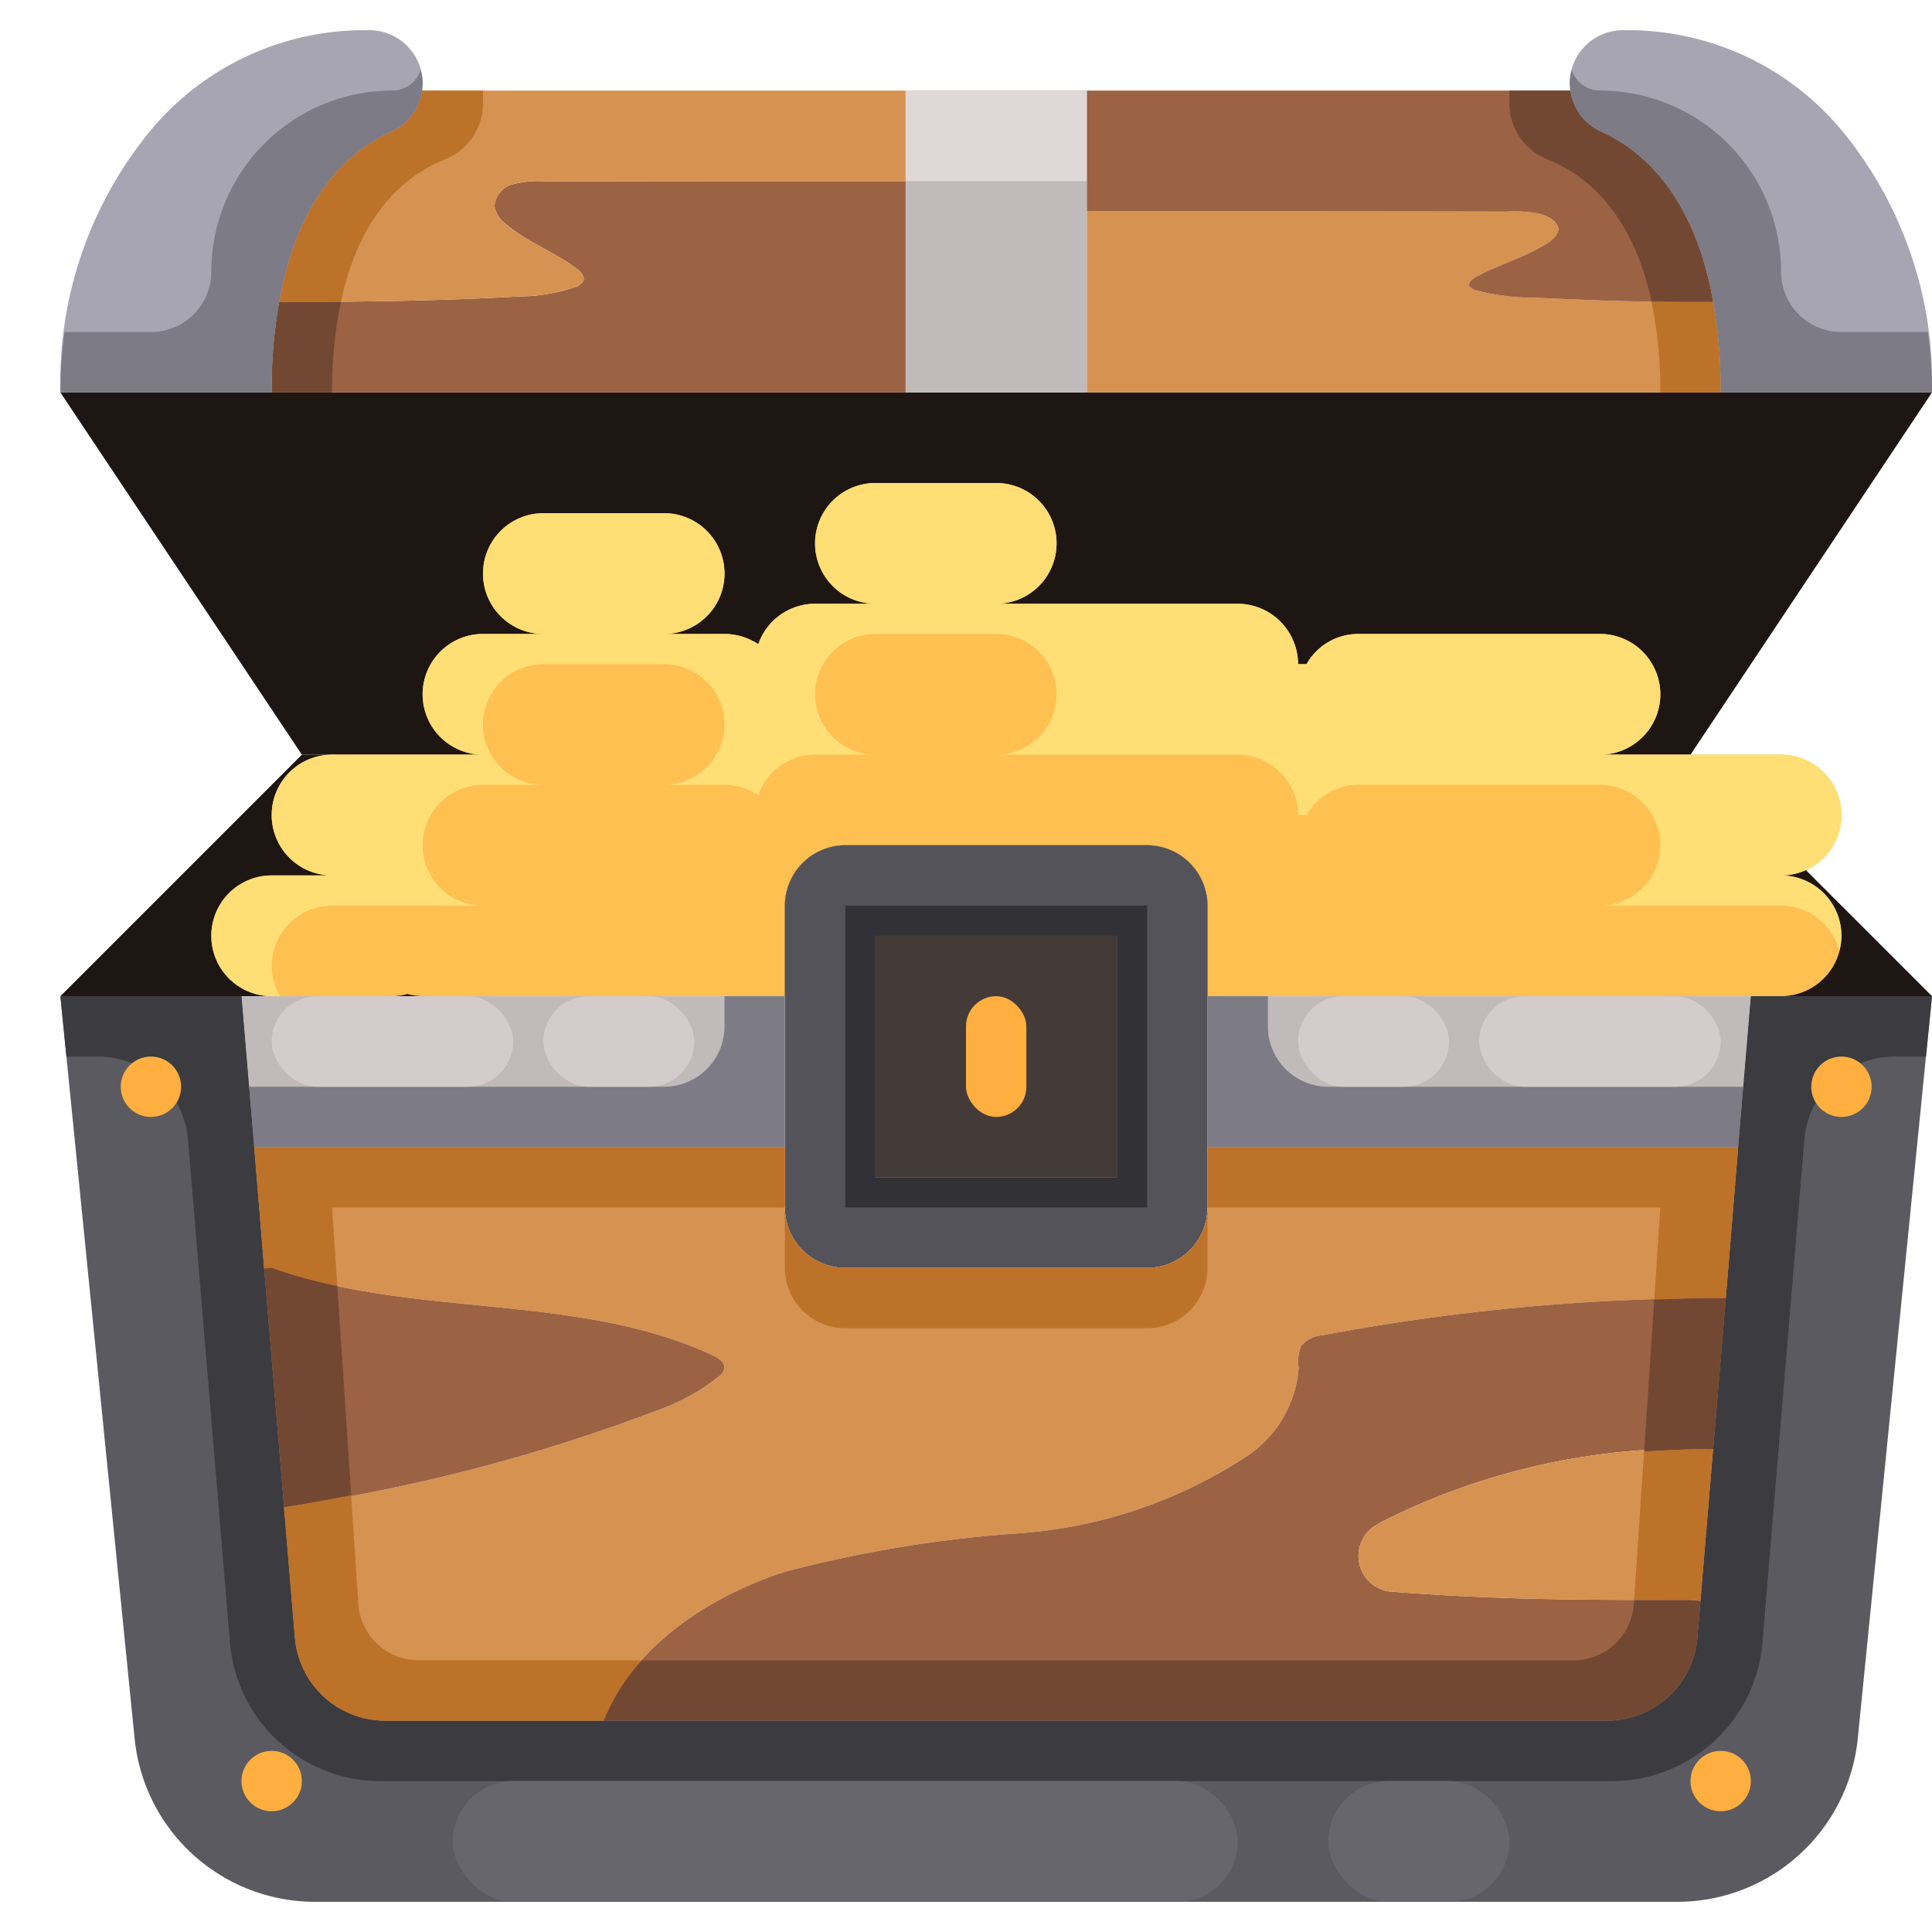
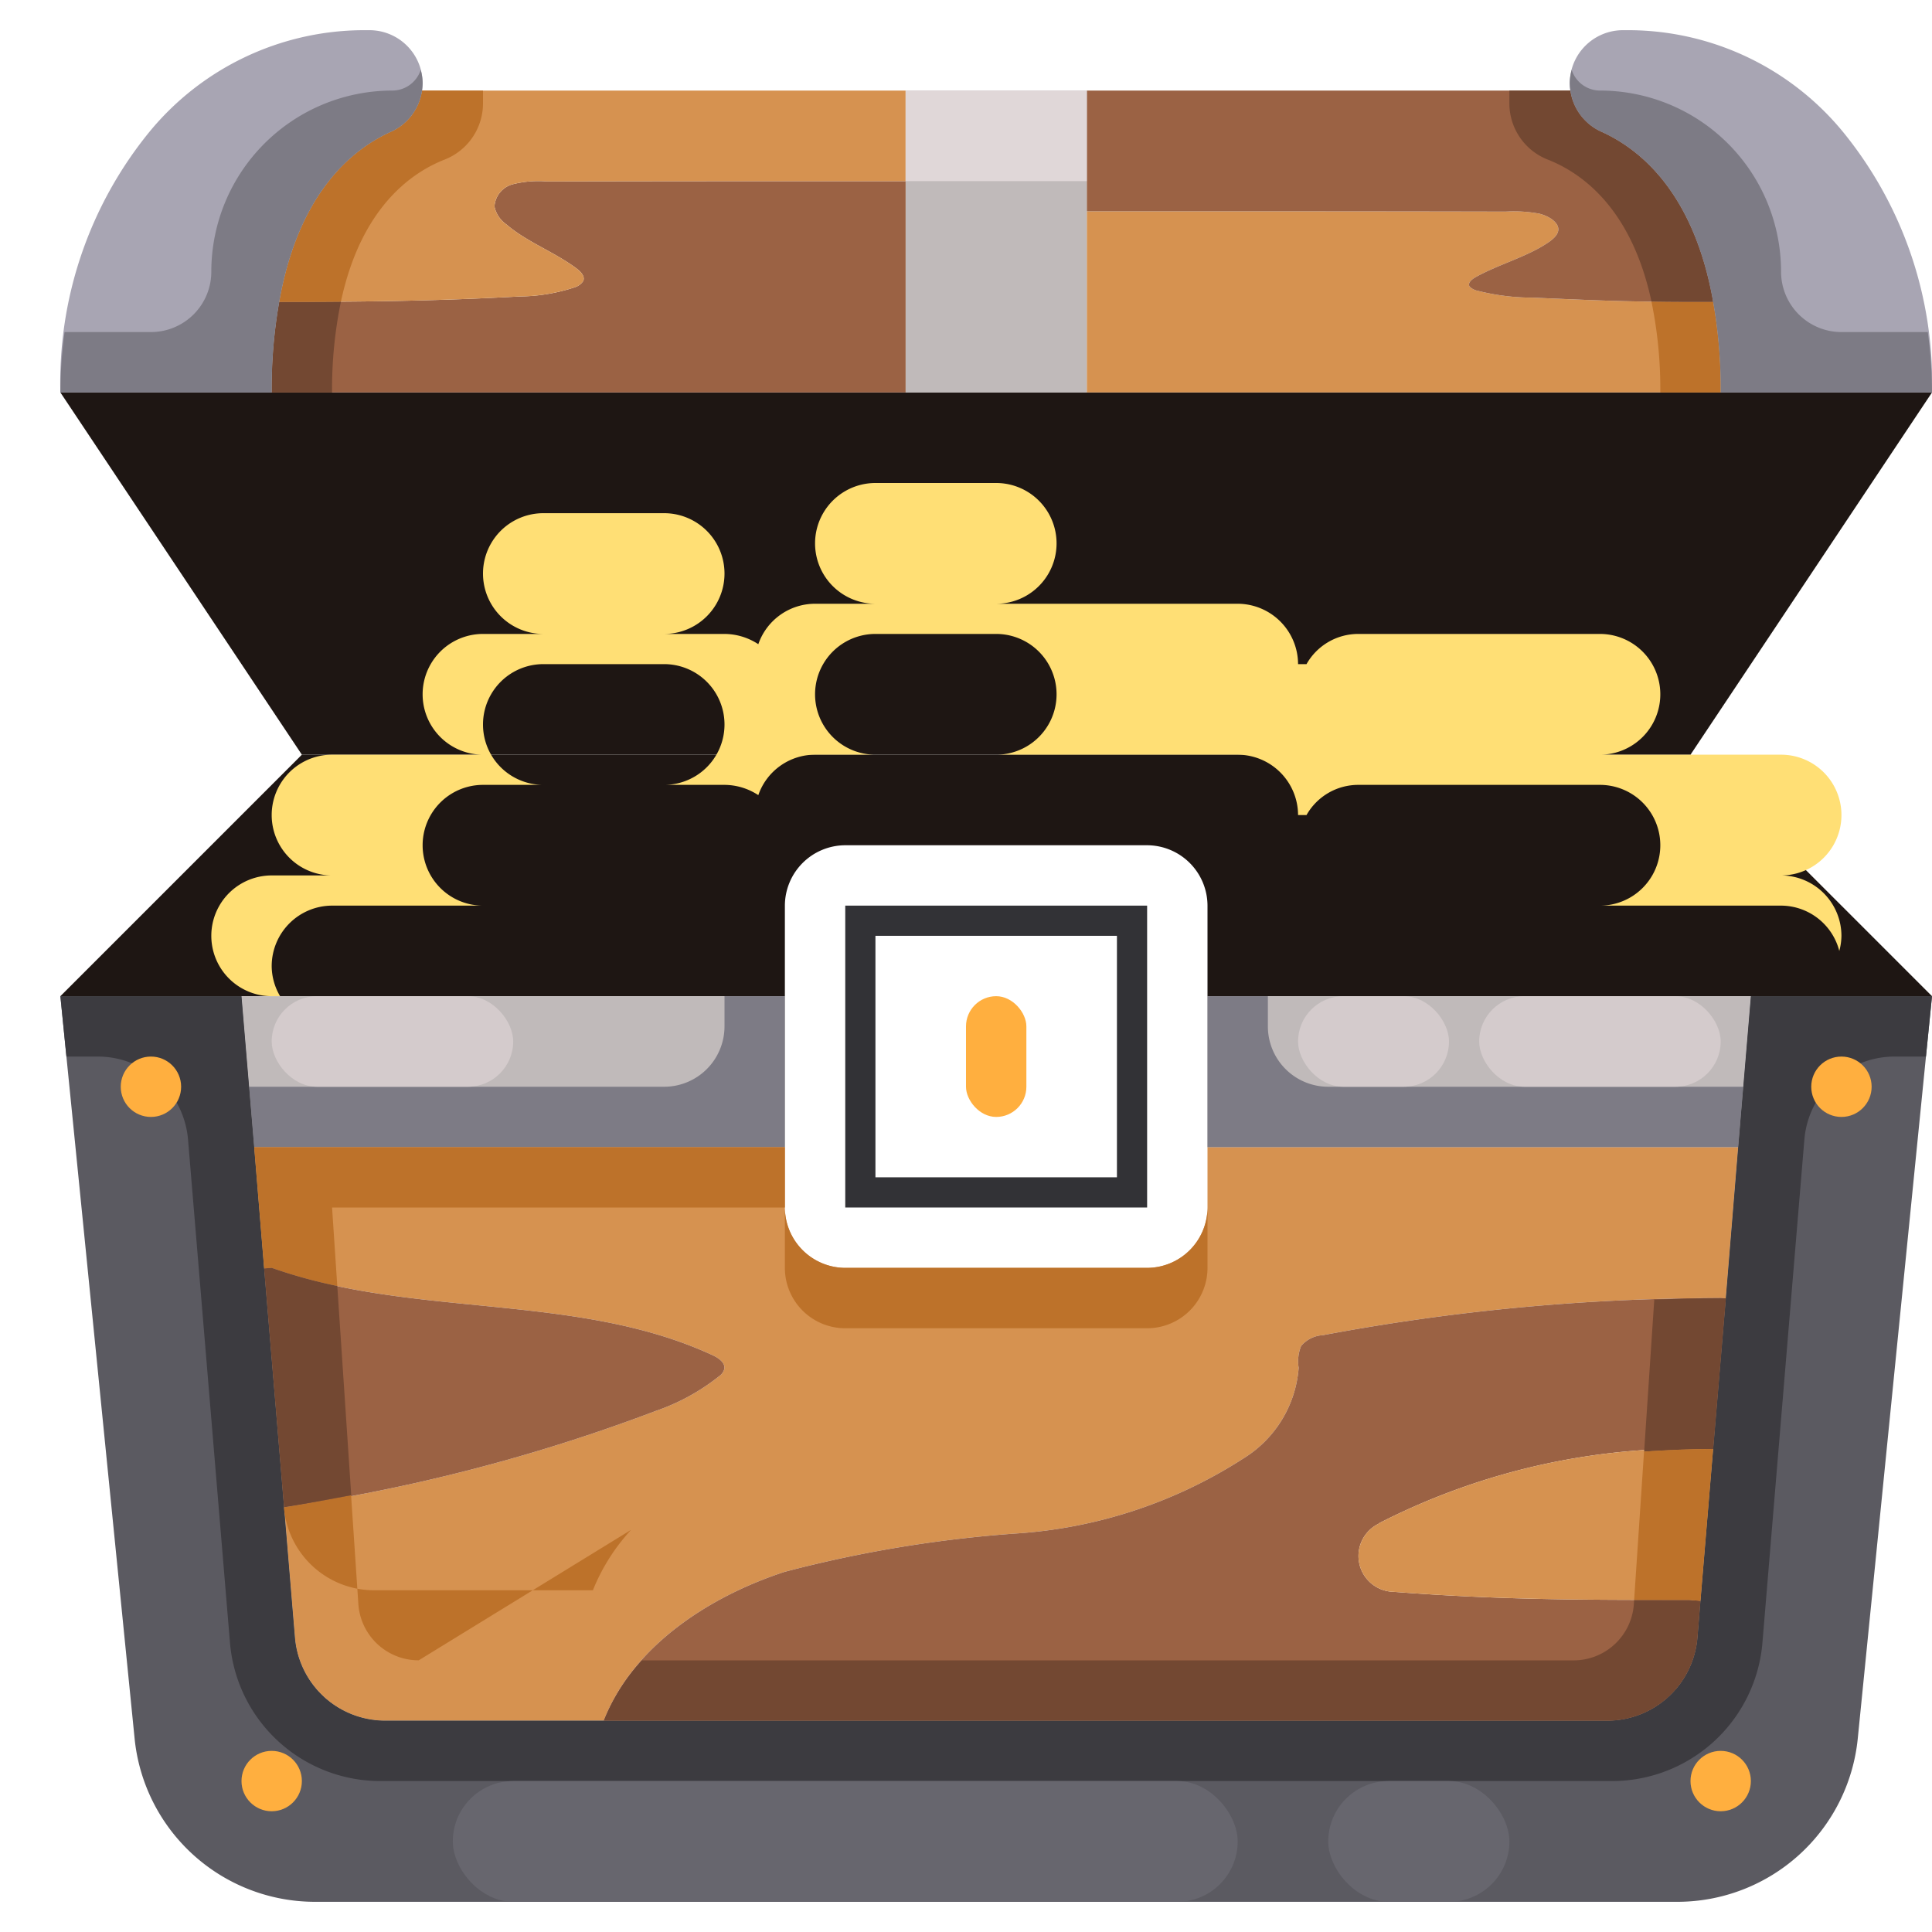
<svg xmlns="http://www.w3.org/2000/svg" height="512" viewBox="0 0 64 64" width="512">
  <path d="m64 13-8 12h-18-5-23l-8-12h7 21 6 21z" fill="#1e1613" />
  <path d="m56 25h-46l-8 8h24v-3a2.006 2.006 0 0 1 2-2h10a2.006 2.006 0 0 1 2 2v3h24z" fill="#1e1613" />
-   <path d="m46 33h-6v-3a2.006 2.006 0 0 0 -2-2h-10a2.006 2.006 0 0 0 -2 2v3h-12a2.08 2.08 0 0 1 -.5-.07 2.08 2.08 0 0 1 -.5.07h-4a2 2 0 0 1 0-4h2a2 2 0 0 1 0-4h5a2 2 0 0 1 0-4h2a2 2 0 0 1 0-4h4a2 2 0 0 1 0 4h2a2.053 2.053 0 0 1 1.12.34 1.991 1.991 0 0 1 1.88-1.34h2a2 2 0 0 1 0-4h4a2 2 0 0 1 0 4h8a2.006 2.006 0 0 1 2 2h.28a1.968 1.968 0 0 1 1.72-1h8a2 2 0 0 1 0 4h6a2 2 0 0 1 0 4 2 2 0 0 1 0 4z" fill="#ffc052" />
  <path d="m56.75 48 .42-4.99.41-5.01.42-5h6l-2.46 24.6a6.007 6.007 0 0 1 -5.97 5.4h-45.14a6.007 6.007 0 0 1 -5.97-5.4l-2.46-24.6h6l.42 5 .33 4.02.66 7.91.36 4.32a3 3 0 0 0 2.99 2.75h40.48a3 3 0 0 0 2.99-2.75l.1-1.22z" fill="#5b5a61" />
  <path d="m56.75 10c-.65-3.7-2.5-5.09-3.69-5.63a1.767 1.767 0 0 1 -1.04-1.37 1.942 1.942 0 0 1 -.02-.24 1.763 1.763 0 0 1 1.76-1.76h.24a9.212 9.212 0 0 1 7.06 3.38 13.118 13.118 0 0 1 2.94 8.62h-7a16.577 16.577 0 0 0 -.25-3z" fill="#a8a5b3" />
  <path d="m58 33-.42 5h-17.58v-5h6 5 3z" fill="#c0baba" />
  <path d="m57 13h-21v-6c4 0 10 0 13.88.01a4.594 4.594 0 0 1 1.12.07c.35.09.65.31.62.55-.02.17-.2.32-.39.44-.67.44-1.58.69-2.31 1.09-.15.08-.31.2-.24.33a.5.5 0 0 0 .26.14 7.42 7.42 0 0 0 1.84.23c2.76.12 3.2.14 5.97.14a16.577 16.577 0 0 1 .25 3z" fill="#d69250" />
  <path d="m53.06 4.37c1.19.54 3.04 1.93 3.69 5.63-2.77 0-3.21-.02-5.97-.14a7.42 7.42 0 0 1 -1.84-.23.5.5 0 0 1 -.26-.14c-.07-.13.09-.25.24-.33.73-.4 1.64-.65 2.31-1.09.19-.12.37-.27.39-.44.03-.24-.27-.46-.62-.55a4.594 4.594 0 0 0 -1.12-.07c-3.88-.01-9.88-.01-13.88-.01v-4h16.02a1.767 1.767 0 0 0 1.04 1.37z" fill="#9b6244" />
-   <path d="m40 38v2a2.006 2.006 0 0 1 -2 2h-10a2.006 2.006 0 0 1 -2-2v-10a2.006 2.006 0 0 1 2-2h10a2.006 2.006 0 0 1 2 2zm-3 1v-8h-8v8z" fill="#545359" />
-   <path d="m29 31h8v8h-8z" fill="#443a38" />
  <path d="m30 6v-3h6v4 6h-6z" fill="#c0baba" />
  <path d="m30 6v7h-21a16.577 16.577 0 0 1 .25-3c2.88 0 5.21-.03 7.97-.18a5.968 5.968 0 0 0 1.84-.31.524.524 0 0 0 .26-.2c.07-.16-.09-.32-.24-.43-.73-.54-1.64-.87-2.31-1.45a.957.957 0 0 1 -.39-.59.816.816 0 0 1 .62-.74 3.471 3.471 0 0 1 1.12-.09c3.56-.01 8.07-.01 11.88-.01z" fill="#9b6244" />
  <path d="m30 3v3c-3.81 0-8.32 0-11.88.01a3.471 3.471 0 0 0 -1.12.09.816.816 0 0 0 -.62.74.957.957 0 0 0 .39.59c.67.58 1.58.91 2.31 1.45.15.11.31.27.24.43a.524.524 0 0 1 -.26.2 5.968 5.968 0 0 1 -1.84.31c-2.76.15-5.09.18-7.97.18.65-3.7 2.5-5.09 3.69-5.63a1.767 1.767 0 0 0 1.04-1.37z" fill="#d69250" />
  <path d="m26 33v5h-17.58l-.42-5h1 4 1 8z" fill="#c0baba" />
  <path d="m57.58 38-.41 5.01-.17-.01a71.128 71.128 0 0 0 -13.18 1.23 1.008 1.008 0 0 0 -.72.36 1.345 1.345 0 0 0 -.08.72 3.867 3.867 0 0 1 -1.81 2.99 15.8 15.8 0 0 1 -7.42 2.49 41.634 41.634 0 0 0 -7.8 1.28c-2.51.82-5.04 2.47-5.99 4.93h-7.24a3 3 0 0 1 -2.99-2.75l-.36-4.32a58.63 58.63 0 0 0 12.31-3.19 7.03 7.03 0 0 0 2.1-1.15.425.425 0 0 0 .17-.23c.05-.21-.18-.37-.37-.46-4.52-2.1-9.93-1.22-14.62-2.9l-.25.02-.33-4.02h17.58v2a2.006 2.006 0 0 0 2 2h10a2.006 2.006 0 0 0 2-2v-2z" fill="#d69250" />
  <path d="m57.17 43.01-.42 4.99a22.54 22.54 0 0 0 -11.05 2.45c-.01.01-.03.02-.04.03a1.188 1.188 0 0 0 .47 2.25h.02c3.53.27 6.28.27 9.81.27l.37.03-.1 1.22a3 3 0 0 1 -2.99 2.75h-33.24c.95-2.46 3.48-4.11 5.99-4.93a41.634 41.634 0 0 1 7.8-1.28 15.8 15.8 0 0 0 7.42-2.49 3.867 3.867 0 0 0 1.81-2.99 1.345 1.345 0 0 1 .08-.72 1.008 1.008 0 0 1 .72-.36 71.128 71.128 0 0 1 13.18-1.23z" fill="#9b6244" />
  <path d="m56.75 48-.42 5.03-.37-.03c-3.53 0-6.28 0-9.81-.27h-.02a1.188 1.188 0 0 1 -.47-2.25c.01-.01.03-.02.04-.03a22.54 22.54 0 0 1 11.05-2.45z" fill="#d69250" />
  <path d="m23.62 44.9c.19.09.42.25.37.46a.425.425 0 0 1 -.17.23 7.03 7.03 0 0 1 -2.1 1.15 58.63 58.63 0 0 1 -12.31 3.19l-.66-7.91.25-.02c4.69 1.68 10.1.8 14.62 2.9z" fill="#9b6244" />
  <path d="m9.25 10a16.577 16.577 0 0 0 -.25 3h-7a13.118 13.118 0 0 1 2.94-8.62 9.212 9.212 0 0 1 7.06-3.38h.24a1.763 1.763 0 0 1 1.76 1.76 1.942 1.942 0 0 1 -.02.24 1.767 1.767 0 0 1 -1.04 1.37c-1.19.54-3.04 1.93-3.69 5.63z" fill="#a8a5b3" />
  <path d="m59 29a2 2 0 0 0 0-4h-6a2 2 0 0 0 0-4h-8a1.968 1.968 0 0 0 -1.72 1h-.28a2.006 2.006 0 0 0 -2-2h-8a2 2 0 0 0 0-4h-4a2 2 0 0 0 0 4h-2a1.991 1.991 0 0 0 -1.88 1.34 2.053 2.053 0 0 0 -1.12-.34h-2a2 2 0 0 0 0-4h-4a2 2 0 0 0 0 4h-2a2 2 0 0 0 0 4h-5a2 2 0 0 0 0 4h-2a2 2 0 0 0 0 4h.279a1.975 1.975 0 0 1 -.279-1 2.006 2.006 0 0 1 2-2h5a2 2 0 0 1 0-4h2a2 2 0 0 1 0-4h4a2 2 0 0 1 0 4h2a2.053 2.053 0 0 1 1.12.34 1.991 1.991 0 0 1 1.88-1.34h2a2 2 0 0 1 0-4h4a2 2 0 0 1 0 4h8a2.006 2.006 0 0 1 2 2h.28a1.968 1.968 0 0 1 1.72-1h8a2 2 0 0 1 0 4h6a2 2 0 0 1 1.929 1.5 1.966 1.966 0 0 0 .071-.5 2.006 2.006 0 0 0 -2-2z" fill="#ffdf75" />
  <path d="m28 40h10v-10h-10zm1-9h8v8h-8z" fill="#323236" />
  <path d="m42 34v-1h-2v5h17.58l.168-2h-13.748a2 2 0 0 1 -2-2z" fill="#7d7b85" />
  <path d="m22 36h-13.748l.168 2h17.58v-5h-2v1a2 2 0 0 1 -2 2z" fill="#7d7b85" />
  <path d="m6.229 37.751 1.389 16.664a5 5 0 0 0 4.982 4.585h40.8a5 5 0 0 0 4.983-4.585l1.389-16.664a3 3 0 0 1 2.988-2.751h1.04l.2-2h-6l-.42 5-.41 5.01-.42 4.99-.42 5.03-.1 1.22a3 3 0 0 1 -2.99 2.75h-40.48a3 3 0 0 1 -2.99-2.75l-.36-4.32-.66-7.91-.33-4.02-.42-5h-6l.2 2h1.04a3 3 0 0 1 2.989 2.751z" fill="#3c3b40" />
  <g fill="#bd722a">
    <path d="m11.173 42.6-.173-2.6h15v-2h-17.58l.33 4.02.25-.02a16.688 16.688 0 0 0 2.173.6z" />
-     <path d="m13.871 55a2 2 0 0 1 -2-1.867l-.241-3.6c-.744.139-1.491.281-2.225.4l.36 4.32a3 3 0 0 0 2.995 2.747h7.24a6.562 6.562 0 0 1 1.264-2z" />
+     <path d="m13.871 55a2 2 0 0 1 -2-1.867l-.241-3.6c-.744.139-1.491.281-2.225.4a3 3 0 0 0 2.995 2.747h7.24a6.562 6.562 0 0 1 1.264-2z" />
    <path d="m28 44h10a2 2 0 0 0 2-2v-2a2.006 2.006 0 0 1 -2 2h-10a2.006 2.006 0 0 1 -2-2v2a2 2 0 0 0 2 2z" />
-     <path d="m40 38v2h15l-.2 3.051c.731-.023 1.465-.051 2.2-.051l.17.01.41-5.01z" />
  </g>
  <path d="m54.133 53-.009.135a2 2 0 0 1 -2 1.867h-30.86a6.562 6.562 0 0 0 -1.264 1.998h33.24a3 3 0 0 0 2.99-2.75l.1-1.22-.37-.03z" fill="#734832" />
  <path d="m54.8 43.051-.336 5.035c.747-.05 1.506-.082 2.289-.086l.42-4.99-.173-.01c-.735 0-1.469.028-2.2.051z" fill="#734832" />
  <path d="m54.133 53h1.827l.37.03.42-5.03c-.783 0-1.542.036-2.289.086z" fill="#bd722a" />
  <path d="m11.173 42.6a16.688 16.688 0 0 1 -2.173-.6l-.25.02.66 7.91c.734-.118 1.481-.26 2.225-.4z" fill="#734832" />
  <path d="m54.707 9.991a14.349 14.349 0 0 1 .293 3.009h2a16.577 16.577 0 0 0 -.25-3c-.864 0-1.492 0-2.043-.009z" fill="#bd722a" />
  <path d="m51.276 5.288c1.159.457 2.778 1.648 3.431 4.7.551.012 1.179.012 2.043.012-.65-3.7-2.5-5.09-3.69-5.63a1.767 1.767 0 0 1 -1.04-1.37h-2.02v.427a2 2 0 0 0 1.276 1.861z" fill="#734832" />
  <path d="m9.25 10a16.577 16.577 0 0 0 -.25 3h2a14.336 14.336 0 0 1 .293-3.007c-.658.007-1.333.007-2.043.007z" fill="#734832" />
  <path d="m14.724 5.288a2 2 0 0 0 1.276-1.861v-.427h-2.02a1.767 1.767 0 0 1 -1.04 1.37c-1.19.54-3.04 1.93-3.69 5.63.71 0 1.385 0 2.043-.007.653-3.056 2.272-4.248 3.431-4.705z" fill="#bd722a" />
  <path d="m61 11a2 2 0 0 1 -2-2 6 6 0 0 0 -6-6 .99.99 0 0 1 -.936-.684 1.719 1.719 0 0 0 -.064.444 1.942 1.942 0 0 0 .02.24 1.767 1.767 0 0 0 1.04 1.37c1.19.54 3.04 1.93 3.69 5.63a16.577 16.577 0 0 1 .25 3h7a15.477 15.477 0 0 0 -.139-2z" fill="#7d7b85" />
  <path d="m13 3a6 6 0 0 0 -6 6 2 2 0 0 1 -2 2h-2.861a15.477 15.477 0 0 0 -.139 2h7a16.577 16.577 0 0 1 .25-3c.65-3.7 2.5-5.09 3.69-5.63a1.767 1.767 0 0 0 1.04-1.37 1.942 1.942 0 0 0 .02-.24 1.719 1.719 0 0 0 -.064-.444.99.99 0 0 1 -.936.684z" fill="#7d7b85" />
  <rect fill="#ffaf3f" height="4" rx="1" width="2" x="32" y="33" />
  <rect fill="#67666e" height="4" rx="2" width="26" x="15" y="59" />
  <rect fill="#67666e" height="4" rx="2" width="6" x="44" y="59" />
  <g fill="#ffaf3f">
    <circle cx="61" cy="36" r="1" />
    <circle cx="57" cy="59" r="1" />
    <circle cx="9" cy="59" r="1" />
    <circle cx="5" cy="36" r="1" />
  </g>
  <rect fill="#d4cbcc" height="3" rx="1.5" width="8" x="49" y="33" />
  <rect fill="#d4cbcc" height="3" rx="1.5" width="8" x="9" y="33" />
  <rect fill="#d4cbcc" height="3" rx="1.5" width="5" x="43" y="33" />
-   <rect fill="#d4cbcc" height="3" rx="1.5" width="5" x="18" y="33" />
  <path d="m30 3h6v3h-6z" fill="#e0d7d8" />
</svg>